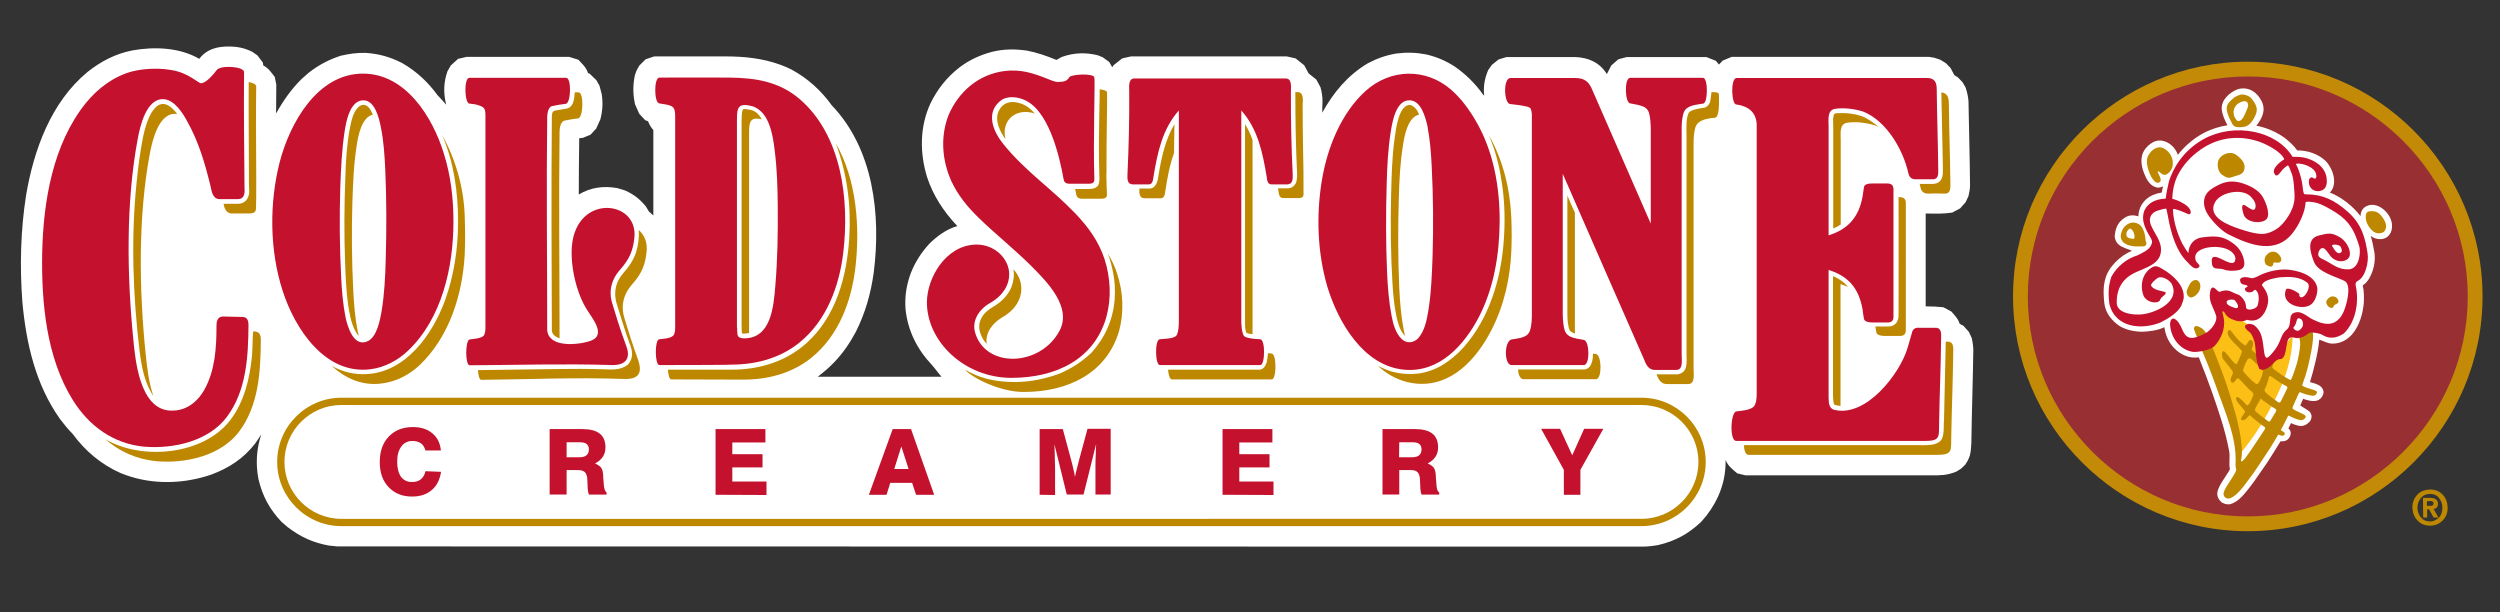
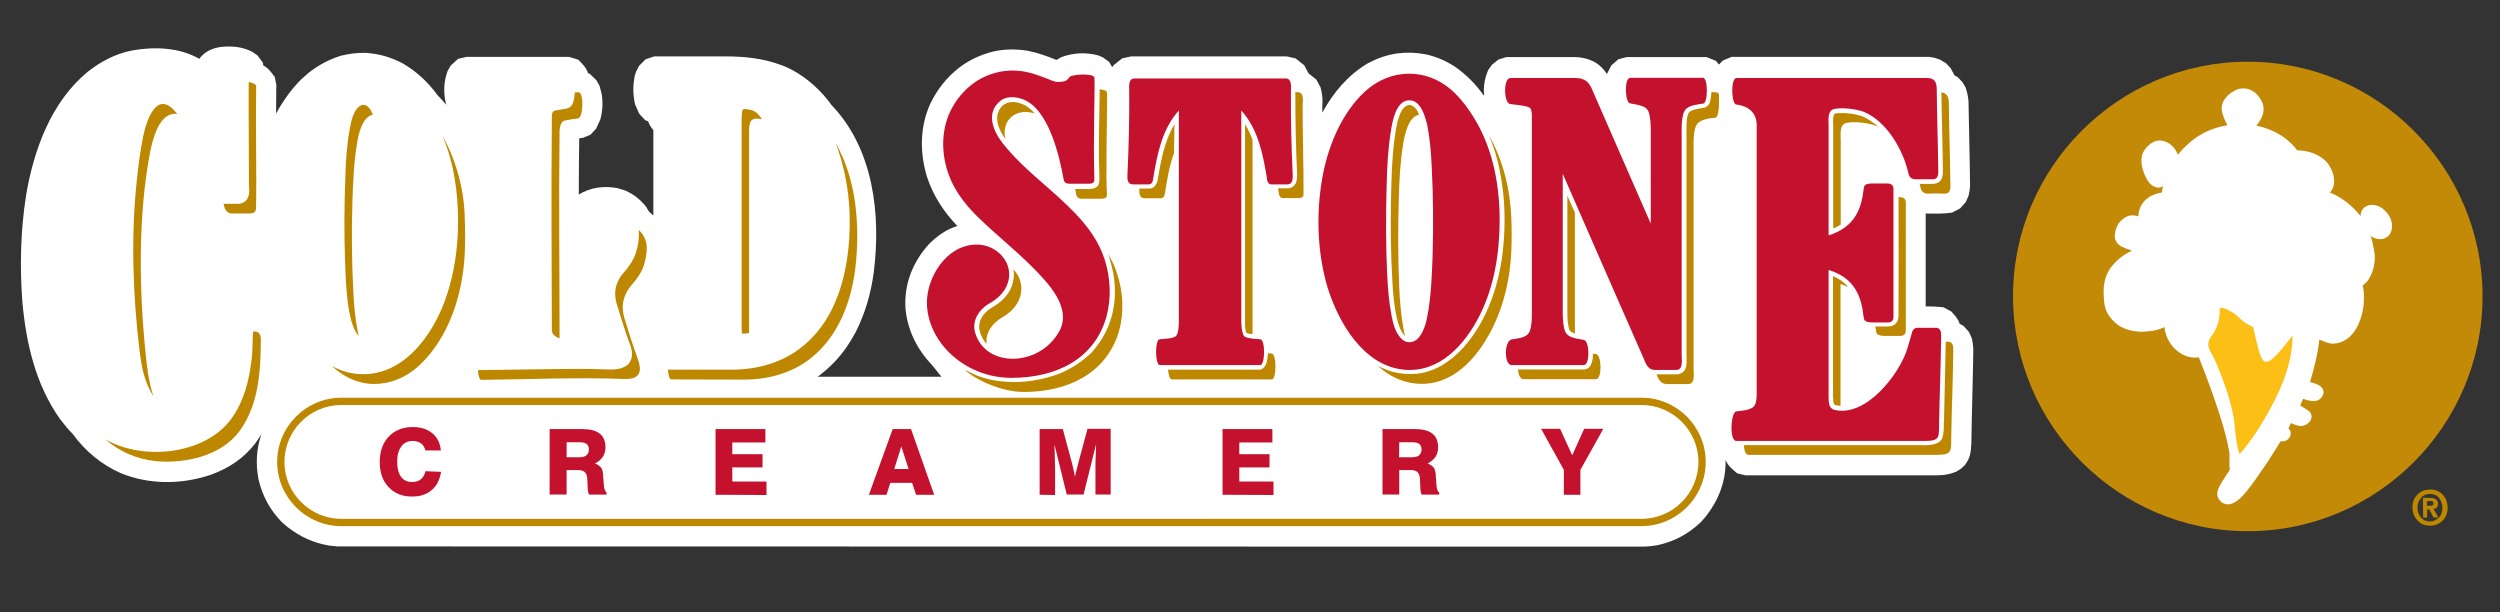
<svg xmlns="http://www.w3.org/2000/svg" version="1.1" id="Слой_1" x="0px" y="0px" viewBox="0 0 400 98" style="enable-background:new 0 0 400 98;" xml:space="preserve">
  <rect x="0" y="0" width="400" height="98" fill="#333333" stroke="none" />
  <style type="text/css">
	.st0{fill-rule:evenodd;clip-rule:evenodd;fill:#C38A08;}
	.st1{fill-rule:evenodd;clip-rule:evenodd;fill:#982F32;}
	.st2{fill-rule:evenodd;clip-rule:evenodd;fill:#FFFFFF;}
	.st3{fill-rule:evenodd;clip-rule:evenodd;fill:#FBBF16;}
	.st4{fill-rule:evenodd;clip-rule:evenodd;fill:#BD8800;}
	.st5{fill-rule:evenodd;clip-rule:evenodd;fill:#C4122E;}
	.st6{fill:#BD8800;}
</style>
  <g>
    <g transform="matrix(.353 0 0 -.353 -38.891 184.748)">
      <path class="st0" d="M1129,495.4c58.6,0,106.4-47.8,106.4-106.4s-47.8-106.4-106.4-106.4s-106.4,47.8-106.4,106.4    C1022.5,447.6,1070.4,495.4,1129,495.4" />
-       <path class="st1" d="M1129,488.7c54.9,0,99.7-44.8,99.7-99.7s-44.8-99.7-99.7-99.7s-99.7,44.8-99.7,99.7S1074,488.7,1129,488.7" />
-       <path class="st1" d="M119.2,502.8" />
      <path class="st2" d="M1157.1,336.7c1.1-1.6,1-2.5,0.2-4.2c-1.3-1.4-2.8-2.4-4.7-2.2c-1.3,0.2-2.8,0.7-4,1.3    c-0.4-0.8-0.8-1.6-1.2-2.4c1.1-0.9,1.3-2.2,0.8-3.5c-0.8-1.8-2.3-2.6-4.3-2.3c-2-3.2-4-6.5-6.1-9.7c-1.9-2.8-3.9-5.7-5.9-8.5    c-1.1-1.4-2.1-2.9-3.3-4.3c-2-2.5-4.4-5.2-7.7-6.1c-1.7-0.1-2.3,0.1-3.8,0.9c-1.7,1.7-2.4,3.2-1.6,5.7c0.9,2.4,2.5,4.6,3.9,6.8    c0.6,0.8,1.1,1.7,1.5,2.5c-0.6,2.8,0.2,5.7-0.4,8.5c-1.8,9.5-4.6,17.4-7.7,26.4c-1.9,5.3-3.9,10.6-6,15.8    c-4.4-0.6-8.2,1.1-11.3,4.3c-2.5,2.8-3.8,5.7-4.3,9.4c-2.8-1.5-6.9-2-10.2-2.1c-3.8,0.1-7.1,0.8-10.3,2.7c-3.4,2.4-6.1,5.7-6.7,10    c-0.3,2.8-0.5,5.4-0.2,8.2c0.4,3.1,1.2,5.4,2.9,7.9c2.5,3.4,5.8,6.2,9.8,7.9c-2,0.9-4.5,1.4-6.1,2.9c-1.1,0.9-1.8,2.6-1.7,4    c0.2,2.4,1,5,2.8,6.7c2.3,2.2,4.5,3.1,7.9,2c0.1,3.1,1.3,5.7,3.6,7.8c2,1.7,4.4,2.6,7,3c0.2,1,0.4,2,0.6,2.9    c-0.6-0.5-1.4-0.6-2.1-0.7c-2.6,0.2-4.3,2-5.5,4.3c-1.6,3.2-2.8,6.9-1.9,10.4c0.6,2.1,2,3.9,3.8,5.2c1.7,1.2,3.3,1.7,5.3,1.4    c3.3-0.6,6-3.2,7.1-6.4c3.4,4.3,7.8,8,12.7,10.4c3.1,1.4,6.4,2.5,9.8,3c-1.2,2.2-2.3,4.5-2.6,7.1c-0.4,4.3,3.5,7.8,7.2,9.2    c4.1,1.3,7.8-0.6,10-3.9c1.2-1.8,2-3.7,1.7-6c-0.3-2.4-1.7-4.8-3.2-6.6c4.6-0.9,9-2.8,12.8-5.5c2.1-1.7,4.2-3.5,5.7-5.7    c4.7,0,9.4-1.5,12.9-4.8c3.3-3.4,5.7-10.4,1.9-14.3c5.2-2,10.5-6.2,13.9-10.7c0,1.6,0.6,3,1.8,4c4.6,3.2,10.2-1,11.9-5.4    c1.9-5-0.9-10.2-6.6-8.8c-0.9,0.2-1.8,0.7-2.5,1.3c0.8-2.5,1.2-5,1.7-7.6c0.6-4-0.4-8.3-2.4-11.8c-0.8-1.3-1.7-2.3-2.9-3.1    c0.6-2.5,0.6-5.1,0.5-7.7c-0.6-8.1-4.7-18.7-14.4-18.7c-2.4,0.2-3.7,1.2-5.8,1.8c-0.3-3.5-1-6.9-1.8-10.3c-0.7-3-1.5-6-2.4-8.9    c1.9-0.6,4.2-1,5.5-2.7c0.9-1.5,0.8-2.4,0-3.9c-0.9-1.3-1.9-1.9-3.4-2c-1.7-0.1-3.5,0.4-5.2,1c-0.5-1-0.9-2-1.3-3    C1154,338.6,1155.7,338,1157.1,336.7" />
      <path class="st3" d="M1149.3,371.3c0-14.8-7.2-28.7-14.5-40.8c-1.8-3-6.9-10.3-9.3-12.7c-1-0.9-2.3,10.3-2.4,12.3    c-0.8,9.4-5.2,21.3-8.8,29.6c-1.7,3.9-3.7,5.6-3.1,8.7c0.2,1.3,1.9,3.3,2.8,4.8c1.3,2.5,2.5,6,2.2,9.8c-0.2,2.7,6.9-1.7,7.6-2.4    c2.2-2.2,3.8-3.8,7.6-5.4C1135.8,357.1,1135,352.8,1149.3,371.3" />
-       <path class="st4" d="M1112,368.2c2.9-6.7,7.9-19.5,10.2-28.3c2-6.1,5-18.3,3.9-24.2c0-0.2-0.4-1.6,0-1.5c0.7,0.2,1.5,1.2,1.9,1.7    c3.1,4.2,5.7,8.4,8.6,12.7c0.6,0.9,0.2,1.2-0.8,1.8c-1.3,0.8-3,2.4-4.1,3.2c-0.8,0.6-1.7,1.8-2,1.5c-1.7-1.9-2.2-2.2-3.2-2.2    c-1,0.1-0.4,1.3,0,1.8c0.6,0.7,0.8,1.3,1.2,1.9c0.2,0.2-0.1,0.7-0.5,1.1c-0.6,0.8-1.1,1.3-2.4,2.8c-1,1.1-2,3.4,0.1,2.7    c0.3-0.2,0.9-0.8,1.3-1.1c1.3-1.1,1.2-1.4,2.5-2.5c0.4-0.3,1.4,1.3,1.9,2.5c0.2,0.7,1,2,1,2.6c0,0.2-0.5,0.8-0.6,1    c-2.6,2-4.3,4.6-6.2,6.1c-0.6,0.5-1.1-0.6-1.6-1.2c-1.2-1.7-2.5,0-1.8,1.5c0.3,0.7,0.9,1.9,0.9,2.6c-0.2,0.7-3.9,5.2-4.3,5.7    c-0.8,0.9-0.9,2.9-0.4,3.6c0.6,0.9,2.6-2,3.2-2.7c0.9-1.1,1.7-2.3,2.9-3c0.2-0.1,0.4,0.2,0.5,0.4c0.5,0.9,2.4,5.3,2.2,5.5    c-0.3,0.4-0.6,0.6-0.9,1c-1.8,2.1-3.1,2.8-4.7,5.1c-0.8,1-1.3,2.4-0.6,3.2c0.6,0.9,1.4-0.4,2.4-1.7c1.7-2.1,2.9-3.5,5-4.9    c0.7-0.5,1.4,1.4,1.8,1.9c0.1,0.2,0.7,0.6,1.2,0.4c0.5-0.2,0.9-0.9,0.8-2c-0.1-0.8-0.4-1.3-0.7-2.3c0.6-0.7,4.5-3.9,6-5.4    c0.5-0.4,0.8,0.4,0.9,0.8c0.6,2,3.5,1.7,3.4-0.1c-0.2-1.1-0.6-2.1-0.9-3.1c-0.2-0.6,1.8-1.9,2.8-2.6c0.5-0.5,5.5-3.8,5.7-3.3    c0.8,1.6,2.5,6.7,3,8.7c1,4.6,1.3,7.3,1.1,8.6c-0.2,1.4-0.6,2.6-0.3,3.3c0.6,2.1,3.1,2.1,4.3,2.3c1.7,0.3,2.7-0.9,1.1-9.9    c-1-5.2-2-9.7-3.9-14.7c-0.1-0.2-0.2-0.5-0.2-0.7c-0.1-0.4,1.3-0.9,1.8-1.1c0.9-0.3,1.8-0.6,2.8-0.9c0.6-0.2,2.4-0.5,2-1.6    c-0.4-0.9-1.2-1.3-2.1-1.2c-1.6,0.2-3.8,0.9-5,1.4c-0.6,0.2-0.6,0.6-1.2-0.6c-0.8-1.7-2-4.3-2.5-5.6c-0.2-0.5-0.3-0.9-0.2-1    c1.2-1.2,4.8-2.2,5.8-3.2c0.7-0.8-0.9-2.1-1.9-2.1c-0.8,0-3.5,0.9-5.4,2c-0.4,0.2-0.4,0.2-0.8-0.6c-0.7-1.3-1.9-3.9-2.4-4.7    c-0.6-0.9-0.8-1.2-0.2-1.5c0.4-0.2,0.7-0.4,1.3-0.9c0.3-0.3-0.1-1.3-0.8-1.3c-0.6-0.1-1.3,0.2-1.8,0.4c-0.3,0.2-0.5-0.1-0.7-0.6    c-2.3-4-4.8-7.9-7.4-11.7c-1.6-2.4-3.3-5-5-7.2c-2.2-2.9-5.6-8.1-9.1-9.3c-1.7-0.6-3.3,1-2.8,2.7c0.9,3,5.3,8,5.7,10.3    c-0.4,1.3-0.4,2.3-0.3,3.6c0.3,11.3-4.8,22.6-8,31.7c-2,5.7-4.1,11.3-6.5,16.9c-0.2,0.5-1.6,3.6-1.7,4L1112,368.2z M1136.8,345.9    c-0.2,0.2-0.3,0.6-0.2,0.9c0.9,2,1,2,1.6,4.1c0.2,0.6,0.2,1.5,0.6,1.9c0.2,0.2,0.2,0.2,0.5,0.1c0.6-0.3,1.9-1.3,3.4-2.3    c1.2-0.8,2.4-1.6,3.7-2.2c0.3-0.2,0.8-0.3,0.4-1.2c-0.8-1.7-1.6-3.4-2.8-5.7c-0.3-0.5-0.6-0.8-1.3-0.4    C1141.1,342.3,1137.9,344.4,1136.8,345.9 M1132.8,349.3c-2.1,1.4-4.1,3.7-6,5.9c0,0.9,1.8,5.4,2.5,5.6c0.7,0.7,2.3-1,2.8-1.6    c1-0.9,2.3-1.8,3.2-2.9c0.2-0.2,0.5-0.8,0.5-1.2c0-1.6-1-3.6-1.7-5C1133.4,349.1,1133.1,349.2,1132.8,349.3 M1137.6,332.9    c-0.9,0.8-4.9,3.5-5.4,4.5c-0.2,0.3,1.1,2.5,1.3,2.9c0.4,0.6,0.9,1.6,1.3,2.3c0.2,0.3,0.4-0.2,0.9-0.6c1.5-1,3.8-2.8,5.7-3.9    c0.2-0.2,0.8-0.4,0.4-1.2c-0.6-0.9-1.9-3.2-2.6-4.3C1138.7,331.9,1138,332.6,1137.6,332.9 M1109.3,373.5c0.6-0.7,1.4-2.1,1.4-2.6    c-0.2-1.5-3.2-1.3-4.2-1c-0.4,0.1-1.9,4.1-1.9,4.3c-0.1,1,0.6,1.6,1.6,1.3C1107.6,375,1108.5,374.5,1109.3,373.5 M1186.1,418.3    c-1.7,1.2-3.2,3.6-3.5,5.3c-0.2,1.3-0.4,3.4,1.1,3.9c0.9,0.2,2,0.2,2.9,0c1.5-0.3,2.6-1.4,3.5-2.7c0.7-1,1.5-2.4,1.6-3.7    c0.1-1.2-0.5-2.8-1.7-3.2C1188.5,417.4,1187.4,417.5,1186.1,418.3 M1165.8,384.2c-0.9,0.7-1.7,2.1-0.9,3.2c0.2,0.4,0.6,0.7,0.9,1    c0.6,0.5,1.3,0.7,2.1,0.6c0.7-0.1,1.3-0.4,1.7-1c0.4-0.6,0.8-1.4,0.2-2c-0.5-0.4-1.2-0.6-1.5-0.9c-0.4-0.4-0.5-1-1-1.3    C1166.8,383.7,1166.3,383.9,1165.8,384.2 M1124.7,468.5c-0.9,0-1.7,1.8-1.9,2.4c-0.6,1.7-0.1,3.7,1.2,5c1,1,4.2,2.7,5,0.6    c0.2-0.6,0.2-1.3,0-1.8c-0.6-1.4-1.1-2.8-1.8-4.1C1126.7,469.6,1125.8,468.4,1124.7,468.5 M1123.5,465.9c-0.6,0.2-1.1,0.6-1.4,1.1    c-1.1,2.1-2.3,4.2-2.6,6.5c-0.1,0.5-0.1,0.9,0,1.4c0.4,1.8,1.6,2.7,2.9,3.9c0.6,0.6,1.3,0.9,2,1.2c0.9,0.4,1.7,0.6,2.6,0.5    c1.6-0.2,3.1-0.9,4-2.2c0.9-1.1,1.7-2.4,2-3.8c0.4-2-0.9-4.4-2-6c-0.6-0.9-1.7-2-2.8-2.4C1126.9,465.7,1124.8,465.5,1123.5,465.9     M1077.2,415.1c-1.9,0.2-3.5,0.4-3.2,2.5c0.1,0.7,0.6,1.6,1.3,2c0.2,0.1,0.5,0.2,0.6,0.1c1.2-0.6,2-2.9,1.7-4.2    C1077.6,415.4,1077.5,415.1,1077.2,415.1 M1077.5,411.7c-2.4,0.3-5.4,1.1-6,3.8c-0.3,1.1,0.2,2.5,0.6,3.5c0.7,1.7,2.4,3.1,4.1,3.4    c0.6,0.2,1.2,0.1,1.7,0c1.2-0.2,2.4-0.9,3.1-2c1.2-2,1.5-3.7,1.7-6.1c0.1-0.6,0.5-1.1,0.3-1.7c-0.3-0.8-0.9-0.9-1.7-0.9    C1079.9,411.7,1078.6,411.6,1077.5,411.7 M1140.3,403c0.4,0.5,0.1,1.1,0.4,1.3c0.5,0.3,1.3-0.1,2.1,0c1.4,0.2,2.1,1.5,0.4,3.6    c-1.7,2-3.9,1.7-5.4,0.2c-2-1.9-1-4.3-0.4-4.8C1138.1,403,1139.4,401.9,1140.3,403 M1101.4,391.8c0.7,1.7,1.5,4.1,3.5,4.6    c1.2,0.3,2.2-0.6,2.5-1.9c0.6-2.4-1.3-5.1-3.6-5.9C1102,388.1,1100.9,390.4,1101.4,391.8 M1088.3,440.5c-1.3-0.1-2.6,1.9-3.1,2.8    c-1.3,2.6-2.8,6.9-1.3,9.6c1.6,2.8,4.6,5,7.7,2.8c2-1.3,3.3-3.6,3.4-5.8c0.2-2.3-0.8-4.5-2.9-5.6c-0.6-0.3-1.3-0.2-1.8,0.1    c-0.6,0.2-1.5,1.4-2,1.3c-0.2-0.1-0.1-0.4,0-0.6c0.2-0.5,0.5-0.9,0.7-1.5c0.4-0.8,0.6-1.4,0.5-2.2    C1089.3,440.8,1088.7,440.6,1088.3,440.5 M1122.2,443.2c2.4,0.9,4.8,0.8,5.3,3.7c0.5,2.8-2,5.1-4.1,6.5c-3,1.8-7.8-0.5-8-4    c-0.2-1.9,0.4-4.2,2-5.3C1119.4,442.8,1120.2,442.4,1122.2,443.2" />
-       <path class="st5" d="M1123.9,383.7c-0.9-0.1-4.2,1.3-4.4,2.2c-0.6,1.7,1.9,1.8,3.2,1.6C1123.5,387.2,1125.7,383.9,1123.9,383.7     M1149.8,375.1c1.6,1.6,1.1,4.2,2.3,4c1.7-0.2,2-1.8,1.9-3.2c-0.1-0.8-1.3-2.2-2-2.4C1150.8,373.1,1149.2,374.6,1149.8,375.1     M1168.8,409.5c-0.6,0.6-1,1.6-1.5,2.2c-0.6,0.7,0.8,0.8,1.1,0.8c0.8,0,1.7-0.2,2.3-0.6c0.5-0.3,1.4-2.3,0.6-2.9    C1170.4,408.2,1169.5,408.7,1168.8,409.5 M1128.7,378.4c-2.4-1.2-5.2-0.5-6.1,0c-1.2,0.4-2.3,0.9-3.3,2c-0.2,0.2-0.3,0.4-0.4,0.6    c-0.2,0.3-0.4,0.6-0.6,0.9c-0.1,0.1-0.2,0.2-0.3,0.3c-0.3,0.2-0.6-0.2-0.5-0.4c0.3-1.3,0.8-3.2,0.8-4.6c0-5-2.6-8.8-4.5-10.8    c-2.3-2-8.4-2.8-9.8-2.5c-5.7,0.9-9.8,6.3-10.2,12c-0.2,2,0.8,4.2,2.8,2.4c0.9-0.8,1.3-1.5,1.9-2.6c1.2-2.4,1.9-5.3,4.9-5.5    c1.9-0.2,6.4,1.9,7.7,3c1.8,1.5,4.3,4.6,3.5,7.2c-1.3,4-3.4,6.2-2.7,10.5c0.8,4.9,3.5-0.2,4.3,0.2c4.3,1.6,5-0.2,8.8-1.4    c1.8-1.3,3.2-3.2,3.2-5.5c0-2.1,4.6-1,5.2,0.6c0.9,2.7,0.6,5.4-0.2,6.4c-0.4,0.6-0.8,0.9-1,0.8c-0.5-0.3-0.4-0.3-0.5-0.4    c-1.2-1.2-3.7-1-4,0.6c-0.1,0.3,0.1,0.6,0.6,0.9c0.2,0.2,0.8,0.3,0.6,0.6s-1,0.6-1.5,0.6c-1,0.1-1.9,0.8-1.9,2.2    c0,1.1,1.9,1.4,3.2,1.2c0.8-0.2,1.5-0.3,2-0.4c1-0.2,2.1,0.6,3,0.9c3.6,2,8.8,3.2,12.9,3c5.1-0.4,12.8-2.4,13.9-8.3    c0.2-1.3-0.2-4.1-1.6-6.2c-2-3.2-6.3-2.6-8-2.1c-3.4,0.9-6.1,3.6-4.6,7.5c0.6,1.5,5.7-1.3,6.1-2.1c0.1-0.2-0.2-0.6,0-0.8    c1.5-2.7,6,4.3,3.5,6.1c-3.5,2.7-7.8,2.7-12,2.4c-1.3-0.1-6.1-0.9-7.7-2.4c-1.3-1.3-0.7-1.3,0-2.3c2.9-3.9,2.4-7.6,0.4-11.3    C1134.4,378,1131.5,377.6,1128.7,378.4 M1129.1,376.5c1.2,0.3,2.6-0.4,2.9-0.6c3.3-2.8,3.6-5.5,4.4-12c0.5-3.9,1.6-3,3.5-0.8    c4.8,5.4,3.4,8.1,6.8,10.9c2.4,2,0.6,6.3,2.9,7.4c3.4,1.7,6.1-1.5,9-2.9c5.7-2.8,10.7-3.2,13.8,3.5c1.3,2.8,3.9,12.2,0.5,14    c-4.1,2.1-12.2,3.9-14,8.9c-1.5,4-3.5,10.2,2.2,11.7c4.2,1,5.7,1.6,9.7-0.8c2.2-1.3,4.6-4.6,4.5-7.6c-0.1-3.1-4.2-4.1-6.9-2.5    c-1.7,0.9-2.2,2-3.4,3.6c-0.6,0.7-1.3,1.8-2.4,1.6c-1.1-0.2-1.9-2.4-1.6-3.3c0.2-1,1.7-1.6,2.6-2c4-2,6.4-4.6,11.3-4.3    c4.8,0.4,5.4,8,4.6,10.5c-1.8,5.7-3.5,9.8-8.3,13.6c-2.4,1.9-6.4,4.2-9.2,5.4c-2.6,1.1-6.8,1.5-6.8,0.8c-0.2-4.3-2.8-9.7-5.3-13.1    c-7.8-10.9-19.9-6.3-29.8-1.3c-3.5,1.8-7.7,6.5-9.3,9.1c-2,3.2-2.5,7.2,0.2,10.1c1.4,1.5,3.6,2.6,5.3,3.4c3.5,1.7,7,1.6,10.6,0.4    c4.6-1.5,7.7-3.8,9.1-6.5c0.5-0.9,1.6-3.2,2-5.3c0.6-3.2,0.2-5.3-3.9-5.7c-2.4-0.2-5.9,0.7-6.9,3.2c-0.2,0.7-1.6,4.6,0,4.6    c0.9,0,4.3-3.5,5.1-1.7c0.9,2-0.7,4.2-2,5.5c-3.9,3.9-13.5,2-16.1-2.5c-3.9-7,6.5-10.7,11.7-12.4c2.8-0.9,5.4-1.7,8.3-2    c3-0.4,6.2,0.9,8.7,2.8c3.3,2.6,6.8,8.1,7.2,12.3c0.2,1.7,0.1,3.9-0.2,6.9c-0.2,2.1-0.4,4.1-1.3,6.1c-0.5,1-0.9,3.2-1.7,2.8    c-0.6-0.4-2-1.5-2.6-2.4c-0.9-1.1-2.3-3.2-3.2-1.3c-0.5,0.9-0.4,1.7,0.2,2.7c0.8,1.3,1.9,2.2,3.2,3.2c0.4,0.3,1.1,0.6,1,0.8    c-1.4,3.3-7.7,6.5-10.9,7.7c-10.1,3.6-20.3,2-28.7-4.7c-3.7-2.9-7-6.8-9-11.1c-1.3-2.9-2-6.2-2.1-9.3c0-0.4-0.2-0.6,0.2-0.7    c0.8-0.2,2.6-0.7,5.1-2.2c4.4-2.7,3.3-5.8,1.3-4.4c-0.4,0.2-3.9,1.7-5.5,2c-0.6,0.2-0.8,0.1-0.8-0.6c0.2-5,2-10.7,4.3-15.2    c0.6-1,2.6-4.5,2.7-3.9c0.2,3.7,2.6,6.5,6.3,6.9c5.3,0.6,8.9,0.9,13.5-2.4c2.6-1.8,4.3-3.9,5.2-7.2c0.7-2.7,0.6-5-3-5.4    c-2.2-0.3-4.6-0.2-6.2,0.5c-1.8,0.7-4.6-0.5-5.1,2.2c-1.6,9.1,9.4-3.2,10.5,2c0.3,1.3-0.3,2.4-1.2,3.3c-3.2,3.5-12.8,3.5-16,0.2    c-0.3-0.3-1.5-1.7-0.6-3.9c0.6-1.2,2.8-2.2,0.8-3.2c-1.7-0.9-3.6,1.6-4.6,2.6c-5.1,4.9-7.4,12.9-8.7,19.8    c-0.2,1.4-0.8,3.9-0.9,4.4c-0.1,0.4-2.8-0.4-4-0.8c-2.9-0.9-4.2-3.4-3.1-6.3c1.7-4.3,5.2-7.6,4.6-12.5c-0.7-5.6-7.1-7.1-11.3-9.1    c-6.1-2.8-8.8-7.4-8.7-13.9c0.1-4.9,7.7-5.6,11.4-5.2c6.1,0.6,17.6,5.7,13.5,13.8c-0.9,1.7-4.3,3.8-6.3,2.7    c-0.6-0.3-3.5-2.7-3-3.5c0.9-1.9,4.6-2.4,6.1-2.8c1.7-0.6-1.4-2.3-1.8-3.1c-0.2-0.5-0.4-1.1-0.9-1.3c-2.3-1.2-6.1,0.4-6.9,2.8    c-1.7,4.6-0.5,10.3,4.1,12.8c1.7,0.9,2.9,0.1,4.6-0.9c4.6-2.6,10.3-7.6,9.5-13.5c-0.2-0.9-0.6-1.9-1-3c-1.7-3.4-6.1-6-9.5-7.7    c-8.7-3.5-20.4-2.3-23.1,8.2c-0.6,4.3-0.6,8.5,0.9,12.6c2.4,4.4,6.7,8.1,11.7,9.6c2.4,1.2,5.4,2.4,6.4,4.9    c0.5,1.2,0.4,1.8-0.2,2.8c-2.3,4-4.8,8.1-2.9,12.8c1.7,3.5,5.1,4.9,8.8,5.2c0.9,0,0.9,0.1,0.9,0.9c0.3,2.4,0.9,4.7,1.4,7.1    c2.8,8.3,8.1,14.8,15.8,19.1c6.8,3.7,15.1,4.8,22.8,3.2c6.9-1.4,13.6-5.1,17.4-11.3c1.7,0,3.3,0,5-0.3c5.2-1.1,9.6-4.2,10.4-9.1    c0.3-1.9,0.2-4.6-1.7-5.6c-3-1.6-6.5,0.3-6.3,3.8c0,0.8,0.1,1.3,0.7,1.7c0.8,0.6,1.3-0.4,2.1-0.4c0.2,0,0.6,0.6,0.6,0.9    c0.1,2.8-2.4,4.3-4.6,5.2c-1.7,0.7-5.1,1.1-4.6,0.3c0.4-0.6,0.9-1.8,1.2-2.7c0.8-2.3,1.4-4.5,1.7-6.9c0.2-1.2,0.2-2.4,0.6-3.5    c0.2-0.4,0.6-0.4,1.1-0.4c7.4,0,12.8-2.6,18.7-7.8c6.5-5.7,8-11.9,9.1-19c0.6-3.9-1-10.9-4.6-12.5c-0.8-0.6-0.9-0.9-0.8-2    c1.6-7.2,0.2-16.3-5.3-21.7c-3.2-2.2-6.6-2.8-10-0.6c-1,0.6-4.6,1.2-5.4,0.9c-1.6-0.6-2.1-2-5.1-2.4c-1.6-0.5-3.8,1.5-4.9-1    c-0.9-1.7-0.7-8.6-3.5-8.6c-2.7,0-3.4-3.6-7.2-4.7c-0.8-0.2-1.9-0.2-2.4,0.5c-1.7,4.3-1.3,8.2-2,11.9c-0.6,1.7-0.9,3.1-2.1,4.4    C1129.1,373.3,1126,375.7,1129.1,376.5" />
      <path class="st2" d="M854.4,275.6l-591.3,0.1l-3.9,0.4c-7.2,1.3-12.8,3.9-18.6,8.3l-2.8,2.4c-5.4,5.7-8.7,11.7-10.5,19.5    c-1.3,6.9-0.9,13.5,1.3,20.2c-0.9-1.4-1.8-2.8-2.8-4.2c-5.4-6.9-11.9-11.1-20-14.1c-12.4-4.2-26.1-4.6-38.5-0.2l-2.6,1    c-8.7,3.9-15.9,9.9-21.6,17.7c-2,2-3.9,4.3-5.7,6.7c-11.1,15.6-15.4,34.4-17.1,53.2c-1.2,16.1-0.8,32.4,1.7,48.3    c3.5,20.6,11.3,42.2,27.9,55.9c6.1,4.8,12.6,8.2,20.2,9.7c10,1.8,21.4,1.4,30.4-3.8c4,5.4,10.6,6,16.8,5.4c2.8-0.4,4.7-1,7.2-2.2    l2.4-1.7l2.4-3.2l0.2-1.3c2.4-1.2,3.6-3.2,5.2-5.2l0.7-3.5c0-4.3-0.1-8.7-0.1-13.1c3.2,5.8,6.8,10.9,11.5,15.6l3.4,3    c4.6,3.5,8.9,5.8,14.4,7.6c3.9,0.9,7.3,1.4,11.3,1.3c6.1-0.4,11.3-1.9,16.7-4.7c6.4-3.7,11.6-8.6,15.9-14.5    c1.3-1.3,2.6-2.8,3.9-4.3c-1.3,5.3-1.2,10.1,0.6,15.2l1.5,2.6l3.3,3l3.9,0.9c15.4,0,30.9,0,46.4,0l4.2-1.3    c1.8-1.9,3.6-3.5,4.4-6.1l0.7-0.2l3.1-3l1.4-2.5l1-3.8c0.6-4,0.4-7.5-0.6-11.4l-1.9-4.2l-2.6-2.8l-3.4-1.4l-1.7-0.2    c-0.1-8.5-0.2-17-0.2-25.5c5.4,3.3,11.4,4,17.5,2.9l3.6-1.1c3.9-1.8,6.5-3.8,9.3-7.2l1.4-2.3c0.7-0.6,1.4-1.2,2-1.8v38.7    c-1.1,1.2-1.8,2.5-2.4,4l-1.3,0.5l-2.7,2.9l-1.9,4.3c-1,4.5-1,8.5-0.1,13.1l0.7,2l1.3,2.4l2.9,2.9l3.9,1.3c10.7,0,21.3,0,32.1,0    c8.7,0,17-0.8,25.4-3.9c1.7-0.6,3.2-1.3,4.8-2.1c7.2-3.9,13.3-9.4,18.1-16.1c19-19.8,22.4-49.6,19.1-75.8    c-1.3-9.5-3.8-18.3-8.1-26.9c-2.8-5.2-5.9-9.8-10-14c-2.3-2.4-4.7-4.4-7.3-6.4h56.1c-1.5,1.7-2.8,3.6-4.3,5.3    c-6.8,7.2-11,15.6-12,25.4c-0.4,5.7,0.4,10.9,2.4,16.3c2,5,4.6,9.1,8.3,13.2c3.5,3.5,8,6.8,12.8,8.1l-0.2,0.2    c-6.1,6.5-10.7,13.5-13.5,21.9c-3.4,11-3.4,22.9,1.5,33.5c3.2,6.5,7.3,11.7,13,16.2c4.6,3.5,9.4,5.7,15,7.2    c5.4,1.3,10.4,1.3,15.9,0.5c4.6-0.9,8.8-2.4,13.2-4.2l2.3,1.3c5.4,2,11,2.2,16.5,0.8l2.2-0.9l2.9-2.1l1.4-2.4l0.6,0.9l3.9,3.1    l4,0.9h70.6l4-0.9l3.9-3.1l2-3.7l3.5-2.8l1.9-3.5c0.6-2.3,0.9-4.1,0.9-6.4c-0.1-1.7-0.1-3.4-0.1-5.1c5,9.1,11.5,16.9,20.5,22.3    c4.3,2.3,8.3,3.7,13,4.5c4.7,0.6,8.9,0.5,13.6-0.4c4.7-1.1,8.7-2.8,12.8-5.4c5.1-3.5,9.4-7.8,13-12.8l0.5-0.5    c-0.5,4.1,0.2,7.8,1.8,11.6l1.7,2.4l3,2.4l3.6,1.1h31.1c6-0.2,11.1-2.4,14.4-7.7l2,3.9l3.2,2.8l3.8,1c12,0,24,0,36.1,0l4.3-1.7    l1.4-1.7l1.7,1.8l4.1,1.7h89.3l2.5-0.4l2.7-0.9l2.6-1.6l2.1-2.2l1.7-3.2l1.6-1l2.1-2.2l1.4-2.4c0.7-2.2,1.1-3.9,1.3-6.1    c0.2-12.7,0.6-25.4,0.7-38.1c0-1.8-0.3-3.2-0.7-5l-1.3-2.8l-2.5-2.8l-3.6-1.9c-4-0.6-8-0.5-12-0.4v-42.1c2.8,0,5.2-0.1,8-0.4    l3.6-1.9c1.4-1.6,3.2-3.4,3.8-5.6l1.7-0.9l2.5-2.8l1.3-2.8c0.4-1.7,0.6-3.2,0.7-5c-0.2-14.2-0.7-28.4-0.9-42.6    c-0.1-2-0.2-3.7-0.7-5.7l-0.8-2l-1.3-2.1l-1.9-1.8l-2.1-1.3c-2-0.8-3.5-1.2-5.6-1.5l-3.3-0.2h-86.6l-3.8,0.9    c-2.2,1.9-4.2,3.3-5.3,6.1c0.2-9.5-3-17.9-8.7-25.3l-2.4-2.8c-5.7-5.4-11.7-8.7-19.5-10.5C859.4,275.9,857,275.6,854.4,275.6" />
-       <path class="st5" d="M444.3,373.9c0.2-2.5-0.2-3.5,2.6-3.9c12.8-0.4,13.9,14.3,14.7,23.9c1,11.9,1.2,23.9,1.1,35.9    c-0.1,8.5-0.3,17-1.4,25.4c-0.8,6.7-2.3,17.1-9.7,19.9c-6.6,1.8-7.4-0.1-7.4-5.7c0-31.4,0-62.8,0-94.3    C444.3,375,444.3,374.3,444.3,373.9 M409,357.9c-2,0-2.2,11.5,0,11.7c1.7,0.2,5,0.3,6.4,1.7c0.8,1.1,0.8,2.9,0.8,4.2    c0,31.9,0,63.9,0,95.8c-0.2,3-0.6,3.9-3.6,4.6c-1.2,0.2-2.4,0.4-3.6,0.6c-2.4,0.2-2.5,11.6,0,11.7c10.6,0,21,0.1,31.6,0    c12-0.1,22.8-1.8,32.1-9.8c19.1-16.5,22.5-45.8,19.7-69.4c-1.8-15.4-7.6-31.1-20.1-41.1c-8.8-7-19.6-9.8-30.7-9.8    C441.5,357.9,409,357.9,409,357.9z M274.8,477.9c-6-0.1-7.7-9.5-8.4-13.9c-1.3-8.5-1.7-17.2-2-25.8c-0.4-13.5-0.3-26.9,0.4-40.4    c0.3-6.1,0.8-12.3,2-18.3c0.9-4.2,3.7-13.7,10-10.8c4.2,1.9,5.6,9.5,6.3,13.4c1.3,7.8,1.7,15.7,1.9,23.5    c0.4,13.5,0.4,27.2-0.2,40.8c-0.3,6.5-0.7,12.9-2,19.3C282,469.8,280.1,478,274.8,477.9 M315.7,422.9c0-20.5-5.2-43.9-20.6-58.5    c-4.6-4.4-10.6-7.6-17-8.4c-20.6-2.6-34.3,18.4-39.8,35.5c-6,18.5-6.1,40-1.3,58.6c4.6,17.5,17,39.9,37.7,39.9    c19.4,0,31.6-19.8,36.6-36.1C314.5,443.9,315.7,433.4,315.7,422.9 M387.3,357.9c7.1-0.2,8.7,3.6,6.7,8.7    c-2.9,7.7-5.8,17.6-6.3,19.2c-1.2,3.7-1.6,9.6,3.6,15.4c4.6,5.2,5.8,9.1,6.4,14.3c2,17.3-26.1,20.2-28.3-3.5    c-0.8-9.1,2-21.8,7.2-29.6c2.4-3.8,8.3-11,1.3-13.5c-5.4-1.9-19.1-3.4-19.7,4.9c0,32.2-0.4,64.4,0,96.6c0,1.5,0.5,4.6,2.3,4.9    c2.2,0.5,3.9,0.7,6.1,1c2.4,0.2,2.7,11.8,0.2,11.8H323c-2.7,0.2-2.3-11.8,0-11.7c1.2-0.2,2.4-0.2,3.6-0.6c2.9-0.9,3.6-1.4,3.6-4.6    c0-32,0-63.9,0-95.8c0-1.3,0-3.1-0.8-4.2c-1.3-1.3-4.6-1.4-6.4-1.7c-2-0.5-2-11.6,0-11.7C344.4,357.9,366,358.6,387.3,357.9     M220.2,379.7c2.4,0,2.6-2.4,2.6-3.6c-0.1-14.4-0.9-29.8-9.8-41.7c-8.2-11-24.2-14.6-37.4-13.5c-14.1,1.3-25.1,9.4-32.4,21.1    c-12.1,19.4-14.3,44.5-13.9,66.8c0.5,23.2,4.8,49.4,19.9,68c5.4,6.6,12.6,12,20.9,14.2c6.7,1.7,16.5,1.8,22.9-0.8    c2.8-1.1,5.2-2.8,7.7-4.4c0.4-0.2,0.9-0.2,1.4,0c1.9,0.6,4.6,3.5,6.3,5.8c1.5,2.3,12.5,1.8,12.4-1c-0.2-18.7,0.1-33.9,0.2-52.3    c0-1,0.7-5.2-3.1-5.2h-8.4c-3.2,0.2-3.5,4.3-3.9,5.9c-2.6,10.6-5.4,20.2-10.7,29.6c-2,3.7-5.6,9.3-10.3,9.8    c-8.1,0.7-11-12.4-12-18c-5.4-28.7-4.9-61.7-2-90.9c0.9-9.1,2.8-31,16.2-32.2c7.2-0.6,12.7,3.5,16.1,9.6c4.8,8.7,5.4,19,5.4,28.8    c0,1.4,0.1,4.3,3.2,4.2L220.2,379.7z" />
      <path class="st4" d="M414.4,351.4c-0.8,0-1.3,2-1.5,4.4c9.5,0,19.1,0,28.7,0c12.7,0,24.9,3.6,34.4,12.3c13.2,12,18,30.1,19.1,47.3    c0.9,15-0.9,28.9-6.1,43c9.5-16.5,11-38,8.9-56.2c-1.8-15.4-7.6-31.1-20.1-41.1c-8.8-7-19.6-9.8-30.7-9.8L414.4,351.4z     M455.5,469.3c-5.2,1.1-5.8-0.9-5.8-6.1c0-30.2,0-60.6,0-90.8c-1-0.2-2.2-0.3-3.2-0.2c0,0.2,0,0.4-0.1,0.6c0,0.9-0.1,1.7-0.1,2.6    c0,30.4,0,60.9,0,91.3c0,1.6,0,3.2,0.1,4.7c0.1,0.8,0.1,1.6,0.5,2.3c0.3,0.4,1.1,0.2,1.5,0.2c1-0.2,2.1-0.3,3.2-0.7    c0.7-0.4,1.3-0.7,1.9-1.3C454.2,471.2,454.9,470.3,455.5,469.3 M260.5,357.5c5-2.7,10.2-4,15.8-3.7c17.8,0.9,29.8,17.8,35.5,33.2    c4.2,11.5,6,23.8,6,36c0,13.2-1.9,26.9-7.2,39.1c6.1-10.8,9.8-24,10.2-36.4c0.2-5.9,0.3-11.9,0-17.8c-1-18.2-7.1-37.3-20.3-49.9    c-4.6-4.4-10.6-7.6-17-8.4C274.5,348.3,266.8,351.8,260.5,357.5 M279.2,471.4c-5.1-1.1-6.7-9.6-7.3-13.7c-1.4-8.5-1.7-17.2-2-25.8    c-0.4-13.5-0.3-26.9,0.4-40.4c0.3-6.1,0.8-12.3,2-18.3c0.2-0.6,0.3-1.3,0.5-2c-0.7,0.6-1.3,1.6-1.7,2.4c-1.9,3.7-2.6,8-3.2,12    c-0.8,6.1-1.1,12.4-1.3,18.7c-0.5,12.9-0.4,25.8,0.1,38.7c0.2,7.6,0.7,15.1,2.1,22.5c0.6,3.1,1.7,8.2,4.6,9.9    c2,1.2,3.7-0.2,4.7-1.8C278.5,472.9,278.9,472.1,279.2,471.4 M363.8,370c0,31.3-0.4,62.5,0,93.8c0,1.5,0.5,4.6,2.3,4.9    c2.2,0.5,3.9,0.7,6.1,1c2.4,0.3,2.7,11.9,0.2,11.8h-1.7c-0.1-1.3-0.2-2.7-0.6-4c-0.2-0.9-0.6-1.8-1.3-2.4c-1-1.1-2.4-1-3.8-1.3    c-1.1-0.2-2.3-0.3-3.4-0.6c-1.3-0.3-1.3-2-1.3-3.1c-0.3-32.1-0.1-64.3,0-96.5C360.4,371.7,362.1,370.6,363.8,370 M392.8,351.6    c4.5-0.2,6.8,1,7.3,3.5c0.6,2.6-1.3,6.7-2.1,9.1c-2.4,6.8-4.4,13.8-4.8,15c-1.2,3.7-1.6,9.6,3.6,15.4c4.6,5.2,5.8,9.1,6.4,14.3    c0.6,4.4-0.9,7.9-3.5,10.2c0.2-3.5-0.2-6.9-1.3-10.3c-1.2-3.5-3.2-6.4-5.6-9.1c-1.6-1.8-2.8-3.9-3.4-6.2c-0.6-2.5-0.5-5,0.2-7.5    c1.9-6.1,3.7-12.2,5.9-18.2c1.3-3.3,2-6.5-0.6-9.6c-3.5-2.9-7.7-2.3-11.8-2.2c-6.7,0.2-13.3,0.2-20,0.1    c-12.1-0.1-24.2-0.4-36.3-0.5c0.2-2.4,0.6-4.3,1.5-4.4C349.8,351.4,371.4,352.4,392.8,351.6 M222.9,486.2c2-0.4,3.5-1.1,3.4-2.1    c-0.1-6.2-0.1-12-0.1-17.7c0-10.8,0.2-21.6,0.1-32.3c0-1.9-0.1-3.7-0.1-5.3c-0.1-1.6-1-2.1-2.8-2.2H215c-2.4,0.2-3.2,2.6-3.5,4.4    c2.2,0,4.4,0,6.6,0c1.3,0,2.4,0.4,3.3,1.2c0.6,0.5,1,1.2,1.3,2c0.4,1.1,0.5,2.2,0.4,3.4c-0.1,1.4-0.1,2.8-0.1,4.3    C223,456.5,222.8,471.4,222.9,486.2 M190.5,471.7c-8.3,1.2-11.3-12.1-12.4-17.9c-5.4-28.7-4.9-61.7-1.9-90.9    c0.5-4.6,1.2-12.4,3.5-19.1c-4.1,6.2-5.4,13.5-6.3,20.8c-3,25-3.9,51.1-1.3,76.2c0.7,7,1.6,14,3,20.9    C176.7,469.4,181.6,483.5,190.5,471.7 M157.9,324.3c16.6-9.8,44.6-7.2,56.7,8.7c6.3,8.3,8.8,18.9,9.8,29.1c0.3,3.7,0.2,7.4,0.5,11    c0.6,0.1,1.3,0,1.5-0.1c1.8-0.4,2-2.4,2-3.5c-0.1-14.4-0.9-29.8-9.8-41.7c-8.2-11-24.2-14.6-37.4-13.5    C171.9,315.2,164.2,318.8,157.9,324.3 M992.1,368.5h1c2.6,0,2.4-2.8,2.4-4.1c-0.2-16.1-0.6-22.4-0.9-38.5    c-0.2-6.7,0.9-8.7-6.5-8.7h-85.4c-1.3,0-2,2-2.1,4.4H980c2.4,0,5-0.2,7.4,0.6c1.4,0.4,2.8,1.4,3.2,2.9c0.6,1.8,0.6,3.7,0.6,5.6    c0,0.6,0,1.2,0.1,1.7C991.5,344.3,991.9,356.4,992.1,368.5 M944.4,394.6v-55.2h-0.3l-1.2,0.2l-1,0.2c-0.7,0.3-0.7,1.6-0.8,2.2    c0,0.5,0,1-0.1,1.6c0,18.2,0,36.4,0,54.6c1.9-0.8,3.6-1.8,5.2-3.2l0.9-0.9c0.2-0.2,0.5-0.5,0.6-0.8    C946.8,393.8,945.7,394.2,944.4,394.6 M970.7,434h0.9c2.6-0.2,2.4-2.2,2.4-3.3v-56.3c0-1.1,0.2-3.2-2.4-3.3h-7.3    c-3.4,0.1-3.6,1.3-3.7,1.8c-0.2,0.9-0.2,1.7-0.4,2.5c2,0,4.1-0.1,6.1,0c2.8,0.1,4.4,2.1,4.4,4.9    C970.8,398.2,970.7,416.1,970.7,434 M961.6,465.8c-0.4,0.2-0.8,0.4-1.2,0.6c-3.7,1.3-9.3,2-13.2,1.3c-3.4-0.7-2.7-5-2.7-7.8v-38.3    c-1-0.7-2.2-1.3-3.4-1.8v46.5c0,1.4-0.2,2.9,0.1,4.3c0.1,0.6,0.2,1.1,0.8,1.3c0.7,0.2,1.5,0.2,2.3,0.2c3.2,0.1,6.4-0.3,9.5-1.3    c1.4-0.5,2.7-1.2,3.9-2l1.7-1.2C960,467.3,960.8,466.6,961.6,465.8L961.6,465.8 M990.1,481.5c2.5-0.3,3.3-2,3.4-4.6    c0.2-16.1,0.5-21.1,0.7-37.2c0-1.3,0.2-4.1-2.4-4.1c-4.3,0-3.2,0.2-7.5,0c-3-0.1-3.5,2-3.7,3c-0.1,0.5-0.2,0.9-0.3,1.4    c1.7,0,3.5,0,5.3,0c0.5,0,1,0,1.5,0.1c0.9,0.1,1.9,0.6,2.5,1.3c0.9,1,1.2,2.5,1.2,3.9c0,0.8,0,1.6,0,2.4L990.1,481.5z     M885.9,481.6c0.7,0,1.4,0,2.2-0.1c0.7-0.1,1.2-0.5,1.2-1c0-2.4,0.1-4.3-0.1-6.4c-0.2-2.3-0.7-4-1.7-4.1c-2.4-0.2-5.7-0.6-7.7-2.4    c-0.6-0.6-0.9-1.2-1.2-2c-0.6-2.2-0.8-4.5-0.8-6.7c0-34.3,0-68.4,0-102.7c0-2.3,0.8-6.9-2.4-6.9c-5,0-4.8,0-9.8,0    c-2.9,0-3.9,2.7-4.6,4.4c3,0,6.1,0,9.1,0c1.3,0,2.4,0.5,3.3,1.4c0.5,0.6,0.9,1.4,1,2.1c0.4,1.8,0.2,3.5,0.2,5.4v99.5    c0,2.4-0.4,8.6,1.3,10.5c1.3,1,3.1,1.3,4.6,1.6c0.8,0.2,1.6,0.2,2.4,0.4c0.6,0.2,1.3,0.7,1.7,1.3c0.3,0.5,0.6,0.9,0.7,1.4    C885.6,478.5,885.8,480.2,885.9,481.6 M824,427c0-17.6,0-35.2,0-52.8c0-0.6,0-1.3,0.1-2c-0.7,0.2-1.4,0.5-2,0.9    c-0.6,0.6-0.7,1.1-0.9,1.8c-0.6,2.5-0.6,5.1-0.6,7.7v52.1C821.7,432.1,822.8,429.6,824,427 M832.2,363.1c0.5-0.1,0.9-0.2,1.4-0.2    c2.6-0.6,2.8-11.3,0-11.4h-33c-1.4,0.1-2.2,2-2.4,4.4h30.2c1,0.2,1.7,0.5,2.3,1.3c0.5,0.6,0.8,1.3,1,2    C832.1,360.3,832.2,361.6,832.2,363.1 M795.2,409.7c-0.5-12.4-3.3-24.8-9-35.9c-6.7-13.1-18.1-25.8-34.1-24.3    c-5.5,0.5-10.4,2.6-14.6,5.7c-0.6,0.5-2.1,1.7-2.9,2.4c2.1-1.1,4.3-2,6.5-2.7c3.8-1,7.7-1.3,11.6-0.9c4.9,0.6,9.5,2.5,13.5,5.4    c3.5,2.4,6.8,5.6,9.5,9.1c5.4,6.8,9.2,14.6,11.8,22.8c2.3,7.2,3.6,14.6,4.2,22.1c0.7,8.7,0.6,17.6-0.7,26.4    c-0.9,6.5-2.4,13.1-4.8,19.3c-0.4,1-0.8,2-1.2,3c6.5-11.4,9.7-24.7,10.2-37.8C795.4,419.2,795.4,414.4,795.2,409.7 M753.4,471.4    c-5.1-1-6.7-9.7-7.3-13.8c-1.3-8-1.7-16.1-1.9-24.1c-0.4-13.5-0.4-27.1,0.2-40.6c0.3-6.3,0.8-12.7,2-19c0.2-0.9,0.4-1.9,0.6-2.8    l-0.1,0.1c-2,2.1-2.9,5-3.6,7.9c-1.2,5.4-1.7,10.8-2,16.2c-0.8,13.2-0.9,26.4-0.6,39.5c0.2,8.4,0.4,16.9,1.5,25.2    c0.5,3.5,0.9,6.9,2,10.2c0.6,1.9,1.6,4.1,3.4,5.2c0.6,0.2,0.9,0.4,1.5,0.4c0.3,0,0.6-0.1,0.8-0.2c1.3-0.5,2-1.5,2.8-2.6    C752.8,472.5,753.2,472,753.4,471.4 M697.2,481.6h1.2c2.9,0,2.3-4.4,2.2-5.6c0-7.1,0.1-13.7,0.2-20.4c0.2-6.9,0.2-12.8,0.2-20.4    c0-1.2-0.9-1.6-2-1.6c-3.3,0-4.1,0-7.3,0c-1.8,0-1.9,2.1-2.1,3.5l-0.2,0.9h2.5c0.8,0,1.6,0,2.3,0c0.6,0.1,1.3,0.3,1.9,0.7    c0.5,0.3,0.9,0.9,1.3,1.4c0.6,1.2,0.6,2.2,0.7,3.5v0.9c-0.6,12.3-0.8,24.5-0.8,36.8L697.2,481.6z M677.9,459.9v-88    c-0.6,0.1-1.3,0.2-2,0.3c-0.2,0.1-0.6,0.2-0.8,0.3c-0.6,1.4-0.6,3.1-0.6,4.6v90C675.9,464.8,677,462.5,677.9,459.9 M663.9,351.4    h-22.6c-0.9,0-1.5,2-1.7,4.4h41.5c1.9,0.2,2.6,1.7,3.2,3.3c0.3,1.3,0.5,2.8,0.6,4.2c0.6-0.1,1.1-0.1,1.7-0.2    c2.3-0.2,2.2-11.8,0-11.7C686.6,351.4,663.9,351.4,663.9,351.4z M642.3,453.9c-2-5.4-3-11.1-3.9-16.9c-0.2-1.3-0.3-3.5-2.1-3.5    c-3.2,0-4,0-7.3,0c-2.4,0-2.5,2.2-2.4,4.4l0,0h2.3c0.9,0,1.8,0,2.7,0c0.7,0.2,1.1,0.3,1.7,0.8c1,1,1.4,2.1,1.7,3.5    c0.1,0.6,0.2,1.2,0.3,1.8c1.3,8,3.1,16.1,7.2,23.1L642.3,453.9z M574.1,345.7c-10.4,0-22.8,6.1-26.6,10.1c3.6-2,6.9-3.3,9.2-3.9    c4.7-1.3,9.1-1.7,13.9-1.7c6.9,0.1,13.4,1.5,19.8,3.8c5.7,2.5,9.9,5.2,14.5,9.5c6.2,6.9,9.8,15,10.5,24.3c0.3,4,0.1,8-0.7,12    c-0.6,2.9-1.3,5.8-2.4,8.6c1.7-2.8,3.2-5.7,4.2-9c2.8-8.4,3.2-17.6,0.9-26.1C611.7,354.1,594.2,345.7,574.1,345.7 M569.5,401.3    c2.3-2.4,3.6-5.5,3.6-8.8c0-4.7-2.6-9.5-8.7-13c-4.7-2.8-7.7-7.2-7-12c-0.9,0.9-1.7,2.1-2.2,3.2c-1.7,3.5-1.7,6.5,0.6,9.8    c1.2,1.5,2.5,2.6,4.2,3.6c3.8,2.2,6.9,5.1,8.6,9.1C569.6,395.9,570,398.7,569.5,401.3 M608.6,482.9c1.7-0.2,3.2-0.6,3.3-1.3    c0.3-1.3-0.3-20.5-0.2-36.5c-0.1-1-0.1-2,0-3.1l0,0c0-2.2,0.1-4.3,0.2-6.3c0.1-1.4-0.2-2.3-2.2-2.4c-4.5,0-4.9,0-9.4,0    c-2,0.1-2.3,1.5-2.4,2.4c-0.2,0.6-0.2,1.3-0.4,2h6.4c1.8,0.1,2.6,0.2,3.9,1.4c0.6,1.2,0.6,1.7,0.7,3c-0.4,11.1-0.2,22.3,0,33.4    C608.6,478.1,608.6,480.6,608.6,482.9 M579.2,471.9c-8.2,2.8-15.4-2.8-13.3-11.6c-2.1,2.9-4.2,6.9-3.7,10.6    c0.3,2.2,1.8,4.6,3.8,5.5c2.1,1.1,4.8,0.8,7,0C575.4,475.6,577.5,473.9,579.2,471.9" />
      <path class="st5" d="M310.1,309.5c-0.6-3.5-1.9-6.4-4.3-8.3c-2.3-2-5.3-2.9-8.9-2.9c-4.3,0-7.9,1.4-10.6,4.3    c-2.7,2.8-4,6.6-4,11.3c0,4.8,1.3,8.7,4.1,11.6c2.8,2.9,6.4,4.3,10.9,4.3c3.6,0,6.5-0.9,8.8-2.8c2.3-1.9,3.6-4.5,3.9-7.8H303    c-0.4,1.4-1,2.5-2,3.2s-2.3,1.1-3.9,1.1c-2.1,0-3.9-0.9-5-2.5c-1.3-1.7-1.9-4-1.9-6.9c0-2.9,0.6-5.2,1.7-6.8    c1.2-1.6,2.8-2.4,5-2.4c1.7,0,3.1,0.4,4.1,1.3c1,0.9,1.7,2,2,3.6L310.1,309.5z M359.3,299.1v29.8h14.3c3.8,0,6.5-0.6,8.3-2    c1.8-1.3,2.7-3.5,2.7-6.3c0-1.7-0.4-3.1-1.2-4.3c-0.8-1.2-2-2.2-3.5-3c1.3-0.6,2.2-1.2,2.8-2s0.9-2.4,0.9-4.5    c0.1-0.6,0.1-1.4,0.2-2.4c0.1-2.4,0.6-3.8,1.3-4.2v-1h-8c-0.4,1-0.6,2.5-0.6,4.3c-0.1,1.8-0.1,3-0.2,3.5c-0.2,1.2-0.6,2-1.2,2.5    s-1.7,0.8-3,0.8h-5.1v-11.1H359.3z M366.9,316.1h5.7c1.6,0,2.7,0.3,3.4,0.9c0.7,0.6,1.1,1.5,1.1,2.7c0,1.1-0.4,1.9-1,2.4    c-0.7,0.6-1.8,0.8-3.2,0.8h-5.9V316.1z M434.5,299.1v29.8h22.6v-6.1h-15v-5.3h13.7v-6h-13.7v-6.4h15.5V299L434.5,299.1z     M514.8,328.9h8.3l10.5-29.8h-8.2l-1.8,5.4h-9.9l-1.7-5.4H504L514.8,328.9z M515.5,310.8h6.5l-3.3,10.2L515.5,310.8z M581.4,299.1    v29.8h10.5l3.9-14.5c0.4-1.3,0.6-2.5,0.9-3.7c0.3-1.2,0.6-2.4,0.7-3.5c0.2,1.2,0.6,2.5,0.9,3.8c0.3,1.3,0.7,2.8,1.1,4.3l3.7,13.7    h10.5v-29.8h-6.9v13.2c0,0.9,0,2.2,0.1,3.9c0.1,1.7,0.1,3.6,0.2,5.8l-5.7-22.9h-7.6l-5.6,22.8c0.1-2.7,0.2-5,0.2-7.2    c0.1-2.1,0.1-3.8,0.1-5V299L581.4,299.1z M664.3,299.1v29.8h22.6v-6.1h-15v-5.3h13.7v-6h-13.7v-6.4h15.5V299L664.3,299.1z     M736.8,299.1v29.8H751c3.8,0,6.5-0.6,8.3-2c1.8-1.3,2.7-3.5,2.7-6.3c0-1.7-0.4-3.1-1.2-4.3s-2-2.2-3.5-3c1.3-0.6,2.2-1.2,2.8-2    c0.6-0.9,0.9-2.4,0.9-4.5c0.1-0.6,0.1-1.4,0.2-2.4c0.1-2.4,0.5-3.8,1.3-4.2v-1h-8c-0.4,1-0.6,2.5-0.6,4.3c-0.1,1.8-0.1,3-0.2,3.5    c-0.2,1.2-0.6,2-1.2,2.5c-0.6,0.6-1.7,0.8-3,0.8h-5.1v-11.1H736.8z M744.3,316.1h5.7c1.6,0,2.7,0.3,3.4,0.9    c0.7,0.6,1.1,1.5,1.1,2.7c0,1.1-0.4,1.9-1,2.4c-0.7,0.6-1.8,0.8-3.2,0.8h-5.9L744.3,316.1L744.3,316.1z M819,299.1v11.3L808.7,329    h8.6l5.5-12l5.4,12h8.7l-10.4-18.6v-11.3C826.5,299.1,819,299.1,819,299.1z" />
      <path class="st4" d="M854.2,284.9c16,0,29.1,13.1,29.1,29.1c0,16-13.1,29.1-29.1,29.1H264.9c-16,0-29.1-13.1-29.1-29.1    c0-16,13.1-29.1,29.1-29.1H854.2z M854.2,288.2c14.2,0,25.8,11.6,25.8,25.8c0,14.2-11.6,25.8-25.8,25.8H264.9    c-14.2,0-25.8-11.6-25.8-25.8c0-14.2,11.6-25.8,25.8-25.8H854.2z" />
      <path class="st5" d="M939,401c0-19.2,0-38.4,0-57.6c0.1-2.1-0.1-4.7,2.2-5.7c14.7-4,30.1,16.4,33.5,27.7c0.7,2.5,1.2,3.9,1.9,6.5    c0.2,1,0.6,3.2,3.5,2.9h7.5c2.6,0,2.4-2.8,2.4-4.1c-0.2-16.1-0.6-22.4-0.9-38.5c-0.2-6.7,0.9-8.7-6.5-8.7h-85.4    c-3.3-0.1-2.6,13.2,0,13.4c2.4,0.3,5.8,0.5,7.7,2c1.4,1.3,1.5,4.3,1.5,6.1c0,40.6,0,81.4,0,122c-0.2,5.4-3.8,8.3-9.2,9    c-2.2-0.2-2.8,11.7,0,12h86.9c2.9-0.2,3.8-1.9,3.9-4.6c0.2-16.1,0.5-21.1,0.7-37.2c0-1.3,0.2-4.1-2.4-4.1h-7.5c-3-0.2-3.5,2-3.7,3    c-2.4,10.5-9.8,23.3-20.2,27.6c-3.7,1.3-9.3,2-13.2,1.3c-3.4-0.7-2.7-5-2.7-7.9v-49.4c8.3,2.6,13.6,7.7,15.4,17.6    c0.2,1.3,0.4,2.7,0.6,4.1c0.1,0.6,0.3,1.8,3.7,1.8h7.3c2.6-0.2,2.4-2.2,2.4-3.3v-56.4c0-1.1,0.2-3.2-2.4-3.3h-7.3    c-3.4,0.1-3.6,1.3-3.7,1.8c-0.2,1.3-0.5,2.7-0.6,4.1C952.6,393.3,947.4,398.4,939,401 M818.5,444.6c0-21.3,0-42.6,0-63.9    c0.1-2.5,0.2-5.3,1.1-7.6c0.6-1.2,1.3-1.8,2.5-2.4c1.9-0.8,3.9-1,6-1.4c2.6-0.6,2.8-11.3,0-11.4h-32.9c-3.3,0.2-3.3,10.6,0,11.6    c2.4,0.4,5.3,0.6,7.2,2.1c0.6,0.6,0.9,1,1.2,1.8c0.9,2.7,0.9,5.6,0.9,8.3c0,30,0,60,0,89.9c-0.1,0.8-0.2,2.4-0.9,2.9    c-0.5,0.3-1,0.5-1.6,0.6c-2.4,0.6-4.9,0.8-7.3,1.1c-2.9,0.2-3.3,11.6,0,11.8h29.6c4.5,0,6.3-2.2,7.6-5.4l26.5-60.6    c0,14.4,0,28.8,0,43.3c-0.1,2.4-0.2,5-0.9,7.2c-0.5,1.2-1,1.7-2.1,2.4c-2,0.9-4.2,1.2-6.3,1.6c-2.4,0-2.9,11.6,0,11.6h33    c2.4-0.2,2.2-11.7,0-11.7c-2.4-0.4-5.7-0.6-7.7-2.4c-0.6-0.6-0.9-1.2-1.2-2c-0.6-2.2-0.8-4.4-0.8-6.7c0-34.3,0-68.4,0-102.7    c0-2.3,0.8-6.9-2.4-6.9h-9.8c-3.2,0-4.2,3.2-4.9,4.9C843,388.6,830.7,416.6,818.5,444.6 M749,477.9c-6,0.1-7.7-9.5-8.4-13.9    c-1.3-8-1.7-16.1-1.9-24.1c-0.4-13.5-0.4-27.1,0.2-40.6c0.3-6.3,0.8-12.7,2-19c0.7-3.7,1.8-7.9,4.6-10.6c2.2-2.2,5.6-1.8,7.6,0.5    c2.8,3.3,3.7,7.8,4.4,11.9c1.4,8.3,1.7,16.9,2,25.3c0.4,13.5,0.3,27.1-0.4,40.6c-0.3,6.2-0.8,12.4-2,18.6    C756.1,470.6,754.2,477.9,749,477.9 M789.9,422.9c-0.1-14.6-2.5-29.6-9.2-42.8c-6.7-13.1-18.1-25.8-34.1-24.3    c-18.4,1.7-29.8,21.4-34.7,37.3c-4.6,15.4-5.2,32.6-2.6,48.4c2.4,14.7,8.7,30.6,19.9,40.7c11.3,10.1,27.2,10.4,38.6,0.6    c4.5-3.9,8.1-8.8,11.1-13.9C787.1,455.1,790,438.6,789.9,422.9 M658.5,357.9h-22.6c-2.2-0.1-2.4,11.7,0,11.7    c1.9,0.2,3.8,0.2,5.7,0.7c0.9,0.3,1.7,0.6,2,1.3c0.8,1.7,0.8,3.9,0.9,5.7v96c-7.5-8.4-9.7-19.2-11.5-30c-0.2-1.3-0.3-3.5-2.1-3.5    h-7.3c-2.4,0-2.5,2.3-2.4,4.4c0.6,13,0.9,24.9,0.8,38c0,1.3-0.6,5.6,2.3,5.6h68.7c2.9,0,2.3-4.4,2.3-5.6    c-0.1-13.2,0.2-25.1,0.8-38c0.1-2.1-0.1-4.4-2.4-4.4h-7.3c-1.8,0-1.9,2.1-2.1,3.5c-1.8,10.8-4,21.6-11.5,30v-96    c0.1-1.9,0.2-4,0.9-5.7c0.4-0.9,1.2-1.1,2-1.3c1.8-0.5,3.8-0.6,5.7-0.7c2.4-0.2,2.2-11.8,0-11.7    C681.1,357.9,658.5,357.9,658.5,357.9z M568.6,352.1c-21.3,0-38.3,16.5-38.3,34.2c0,10.9,8.3,25.6,21.8,26.2    c8.5,0.4,15.5-6.1,15.5-13.5c0-4.7-2.6-9.5-8.7-13c-5.1-2.9-8.2-8-6.8-13.2c4.6-16.5,29.5-15.8,38.3,0.6    c5.7,10.7-5.4,22-12.8,29.4c-7.6,7.6-16.2,14.4-23.9,21.9c-5.2,5.1-9.2,10-12.3,16.5c-4.3,9.6-5.1,20.4-1.2,30.2    c4.4,10.1,13.2,18.3,25.5,19.8c7.3,0.8,12.5-0.9,19.1-3.5c1.4-0.6,3.1-1.3,4.6-1.5c2.9,0.1,4.2,0.2,5.4,2.1c0.6,1.4,10.9,2,11.4,0    c0.4-1.6-0.6-29.4,0-45.8c0.1-1.4-0.2-2.3-2.2-2.4h-9.4c-2,0.1-2.3,1.5-2.4,2.4c-1.9,10.4-6.8,31.7-18.5,35.9    c-3.4,1.3-7.5,1.3-9.9-0.6c-7.1-5.5-3.4-13.9,0.8-19.3c5-6.3,11-11.9,17.2-17.3c5.4-4.7,10.8-9.4,15.8-14.6    c6-6.3,10.5-12.6,13.2-20.6c2.7-8.4,3.2-17.6,0.9-26.1C606.3,360.5,588.8,352.1,568.6,352.1" />
      <path class="st6" d="M1210.2,296.2v-2.1h1.6c0.4,0,0.8,0.1,1,0.2c0.2,0.2,0.4,0.5,0.4,0.9s-0.2,0.7-0.5,0.9    c-0.3,0.1-0.7,0.2-1.1,0.2C1211.7,296.2,1210.2,296.2,1210.2,296.2z M1208.4,297.7h3.2c2.4,0,3.6-0.9,3.6-2.7c0-1.4-0.7-2.2-2-2.3    l2.2-3.9h-2.2l-2,3.7h-0.9v-3.7h-1.8L1208.4,297.7z M1211.6,299.5c-1.7,0-3.1-0.6-4.1-1.8s-1.6-2.7-1.6-4.5c0-1.7,0.6-3.2,1.6-4.4    c1-1.2,2.4-1.8,4.3-1.8c1.3,0,2.4,0.6,3.6,1.6c1.2,1,1.8,2.6,1.8,4.7c0,1.8-0.6,3.2-1.6,4.4    C1214.7,298.9,1213.3,299.5,1211.6,299.5 M1211.6,301.5c2.4,0,4.3-0.8,5.7-2.3c1.5-1.5,2.2-3.5,2.3-5.9c0-2.5-0.8-4.4-2.3-5.9    c-1.5-1.5-3.4-2.3-5.7-2.3c-2.4,0-4.3,0.8-5.7,2.4c-1.5,1.5-2.2,3.5-2.3,5.8c0,2.4,0.8,4.4,2.3,5.9    C1207.3,300.7,1209.2,301.4,1211.6,301.5" />
    </g>
  </g>
</svg>